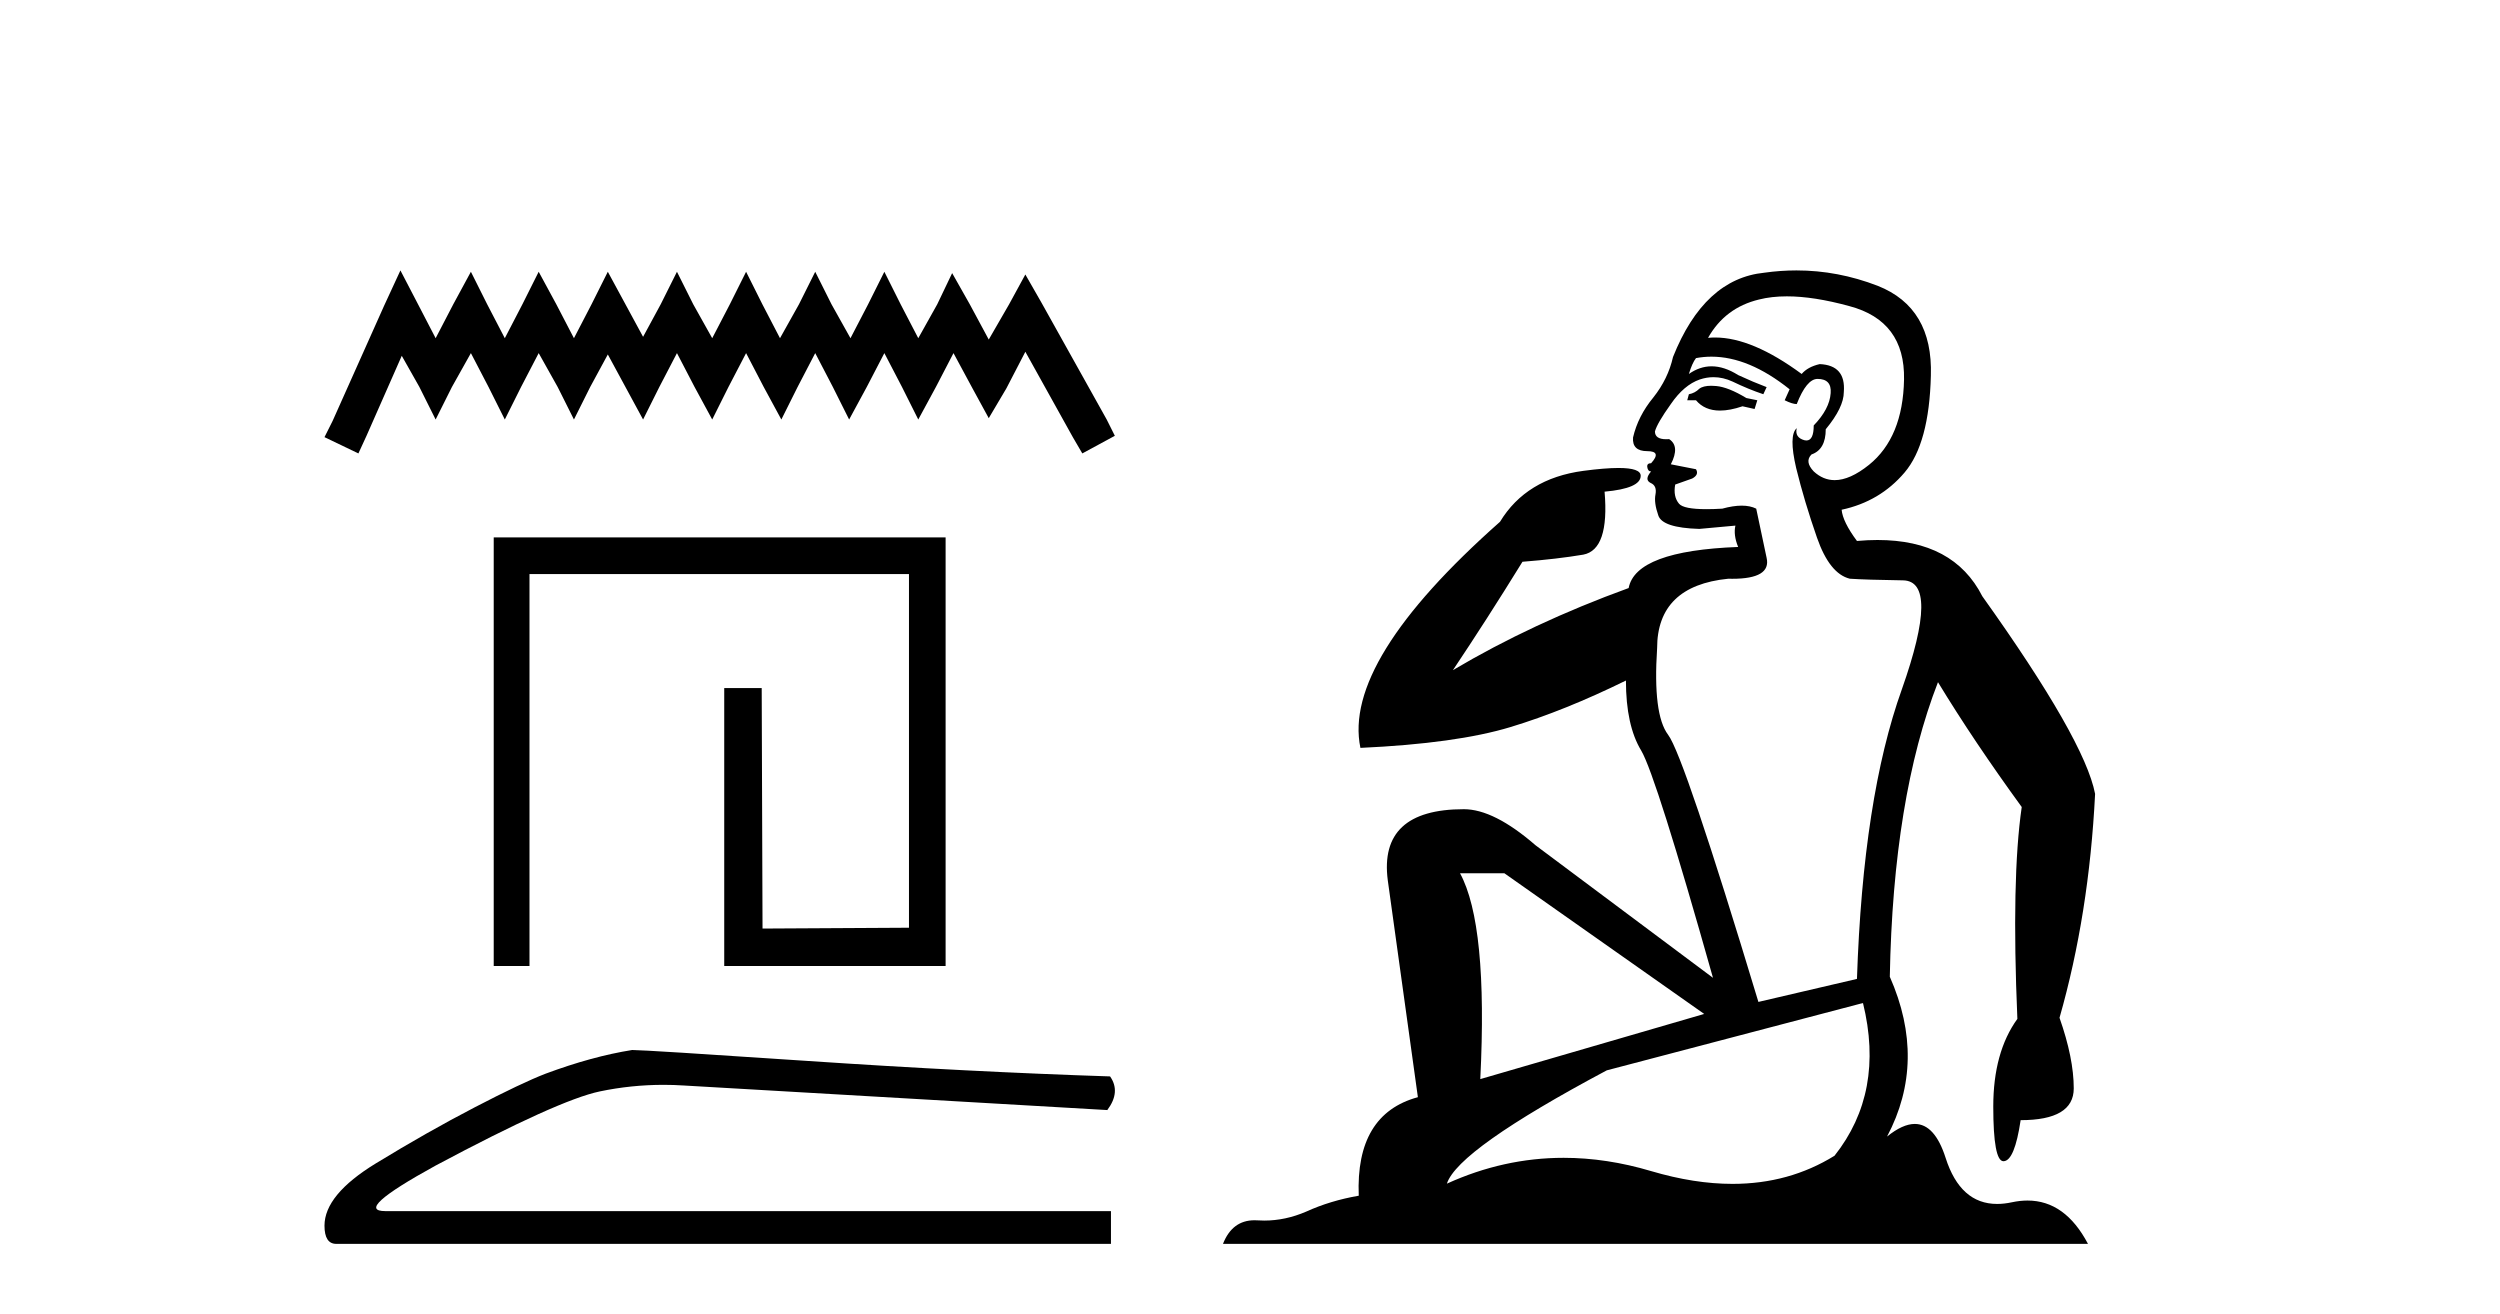
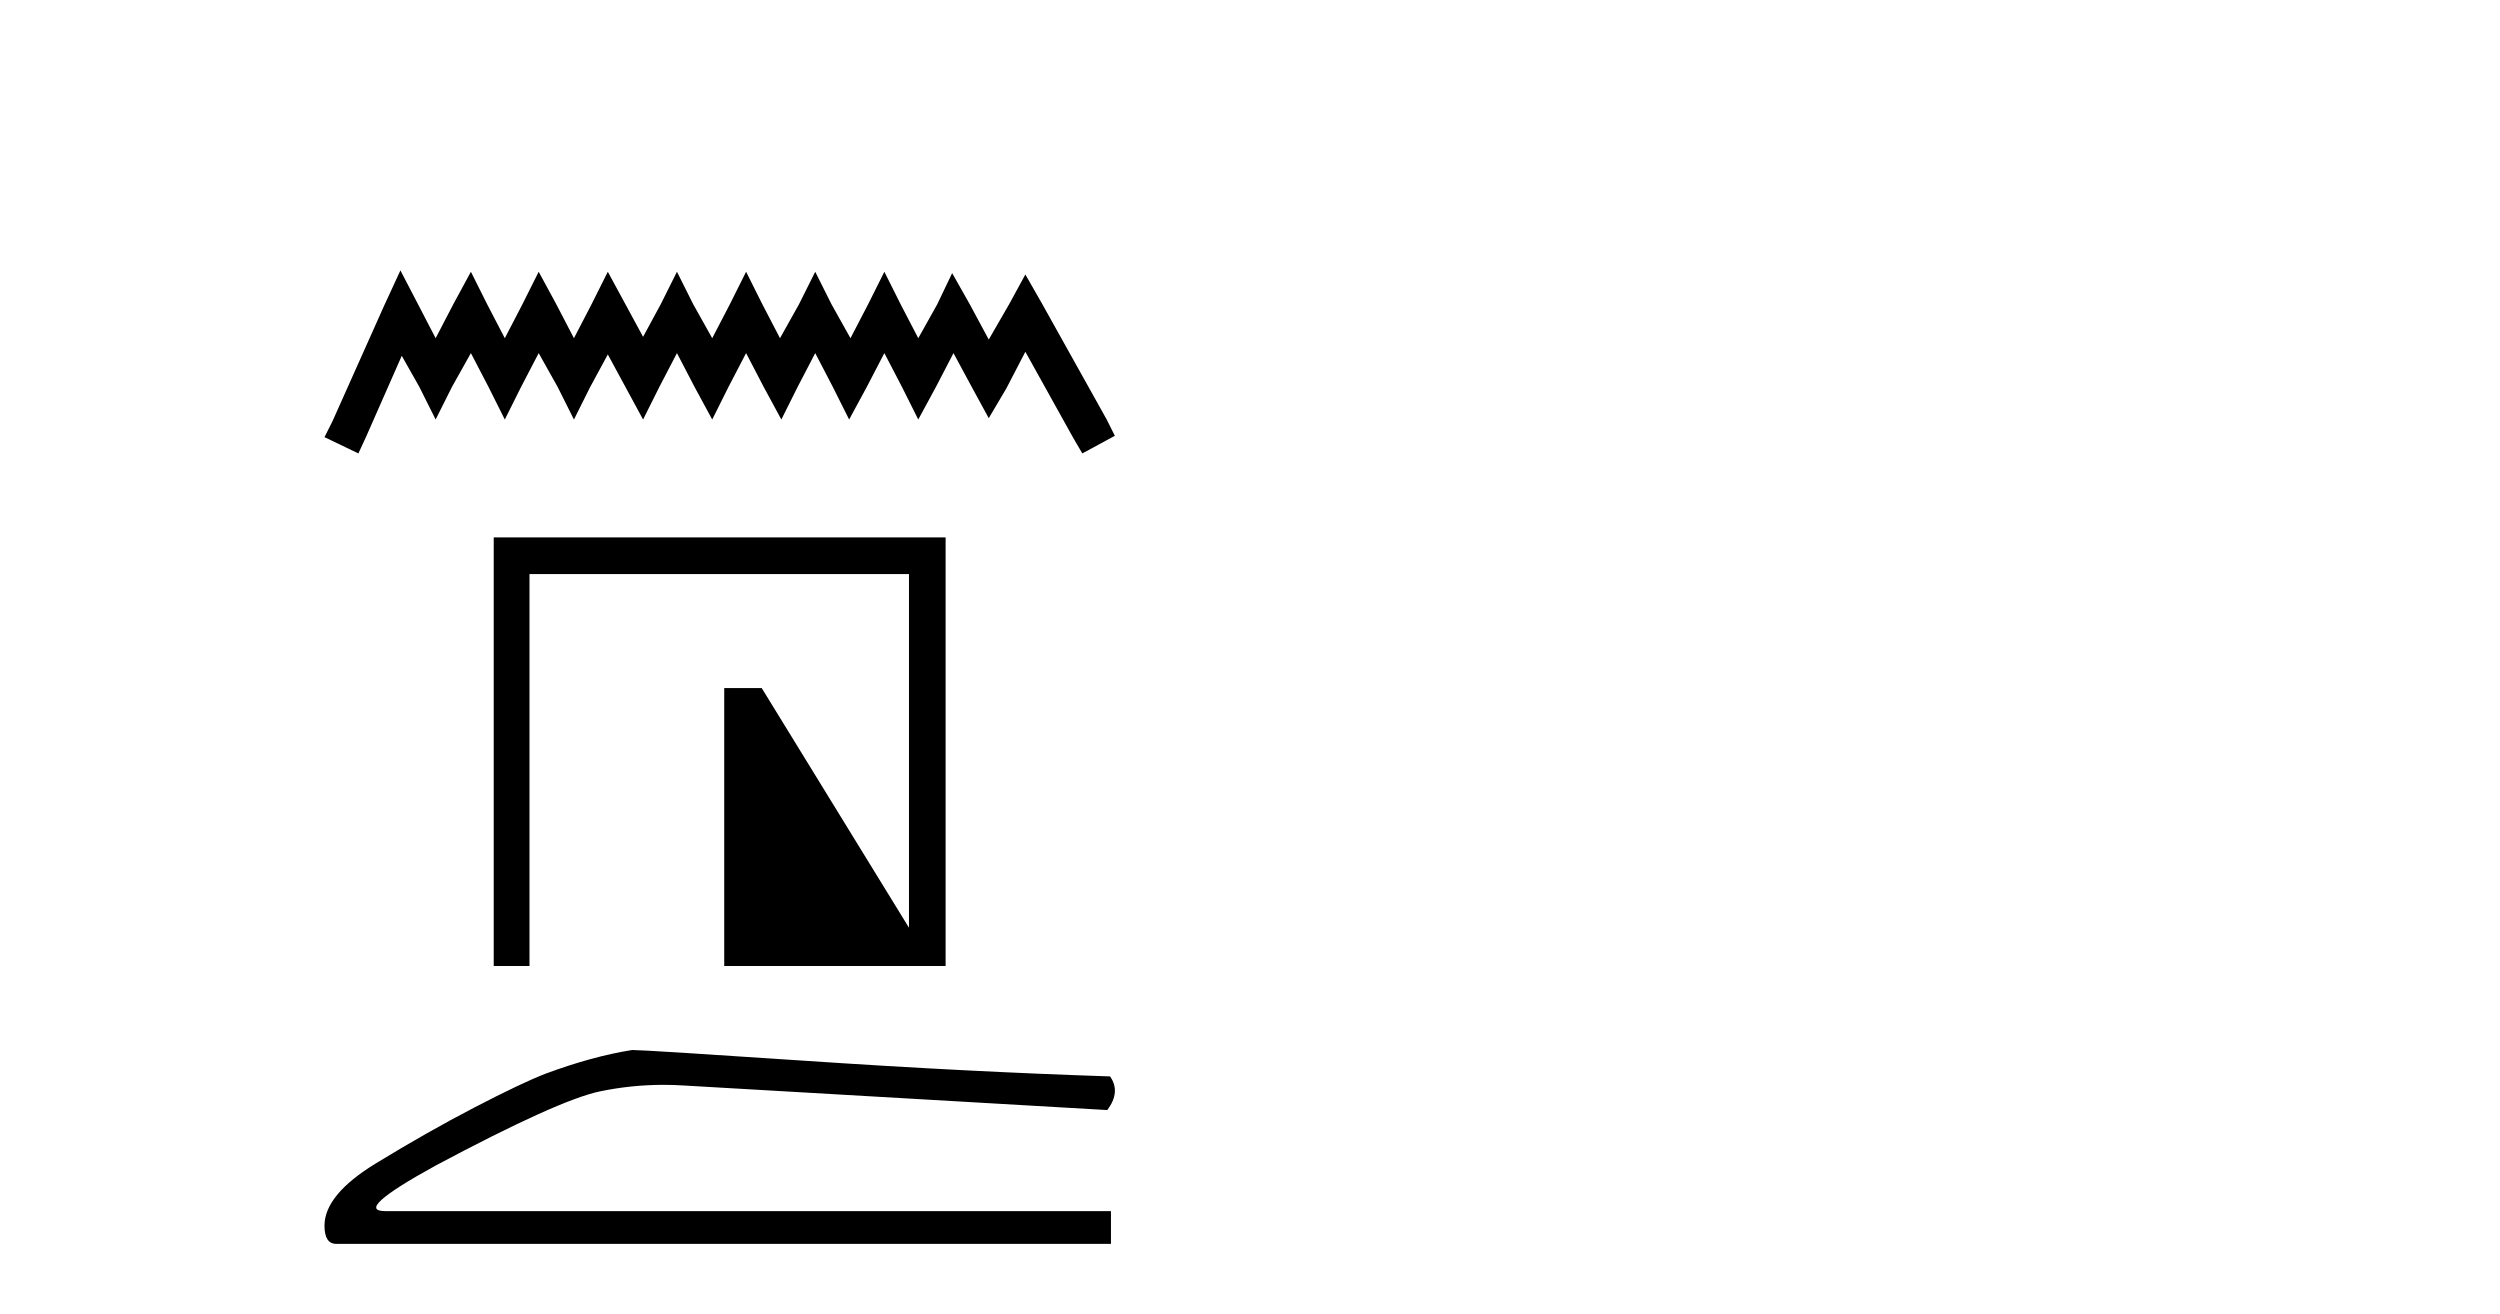
<svg xmlns="http://www.w3.org/2000/svg" width="78.0" height="41.0">
  <path d="M 12.493 8.437 L 11.985 9.537 L 10.378 13.132 L 10.124 13.639 L 11.182 14.147 L 11.435 13.597 L 12.535 11.101 L 13.085 12.074 L 13.592 13.089 L 14.1 12.074 L 14.692 11.017 L 15.242 12.074 L 15.75 13.089 L 16.257 12.074 L 16.807 11.017 L 17.399 12.074 L 17.907 13.089 L 18.414 12.074 L 18.964 11.059 L 19.514 12.074 L 20.064 13.089 L 20.571 12.074 L 21.121 11.017 L 21.671 12.074 L 22.221 13.089 L 22.728 12.074 L 23.278 11.017 L 23.828 12.074 L 24.378 13.089 L 24.885 12.074 L 25.435 11.017 L 25.985 12.074 L 26.493 13.089 L 27.043 12.074 L 27.592 11.017 L 28.142 12.074 L 28.65 13.089 L 29.2 12.074 L 29.749 11.017 L 30.342 12.117 L 30.849 13.047 L 31.399 12.117 L 31.991 10.975 L 33.472 13.639 L 33.768 14.147 L 34.783 13.597 L 34.529 13.089 L 32.499 9.452 L 31.991 8.564 L 31.484 9.494 L 30.849 10.594 L 30.257 9.494 L 29.707 8.521 L 29.242 9.494 L 28.65 10.552 L 28.1 9.494 L 27.592 8.479 L 27.085 9.494 L 26.535 10.552 L 25.943 9.494 L 25.435 8.479 L 24.928 9.494 L 24.336 10.552 L 23.786 9.494 L 23.278 8.479 L 22.771 9.494 L 22.221 10.552 L 21.629 9.494 L 21.121 8.479 L 20.614 9.494 L 20.064 10.509 L 19.514 9.494 L 18.964 8.479 L 18.456 9.494 L 17.907 10.552 L 17.357 9.494 L 16.807 8.479 L 16.299 9.494 L 15.75 10.552 L 15.2 9.494 L 14.692 8.479 L 14.142 9.494 L 13.592 10.552 L 13.043 9.494 L 12.493 8.437 Z" style="fill:#000000;stroke:none" />
-   <path d="M 15.404 16.767 L 15.404 30.139 L 16.52 30.139 L 16.52 17.91 L 28.36 17.91 L 28.36 28.945 L 23.791 28.971 L 23.765 21.467 L 22.596 21.467 L 22.596 30.139 L 29.503 30.139 L 29.503 16.767 Z" style="fill:#000000;stroke:none" />
+   <path d="M 15.404 16.767 L 15.404 30.139 L 16.52 30.139 L 16.52 17.91 L 28.36 17.91 L 28.36 28.945 L 23.765 21.467 L 22.596 21.467 L 22.596 30.139 L 29.503 30.139 L 29.503 16.767 Z" style="fill:#000000;stroke:none" />
  <path d="M 19.723 32.76 Q 18.474 32.959 17.025 33.498 Q 16.287 33.782 14.81 34.549 Q 13.333 35.316 11.729 36.296 Q 10.124 37.276 10.124 38.241 Q 10.124 38.809 10.493 38.809 L 34.662 38.809 L 34.662 37.787 L 12.027 37.787 Q 11.005 37.787 13.589 36.367 Q 17.423 34.322 18.715 34.052 Q 19.697 33.847 20.704 33.847 Q 21.022 33.847 21.342 33.868 L 34.548 34.634 Q 34.974 34.066 34.634 33.584 Q 30.26 33.442 25.191 33.101 Q 20.121 32.76 19.723 32.76 Z" style="fill:#000000;stroke:none" />
-   <path d="M 53.391 12.036 Q 53.137 12.036 53.018 12.129 Q 52.881 12.266 52.693 12.3 L 52.642 12.488 L 52.915 12.488 Q 53.185 12.81 53.663 12.81 Q 53.972 12.81 54.367 12.676 L 54.743 12.761 L 54.828 12.488 L 54.487 12.419 Q 53.923 12.078 53.547 12.044 Q 53.464 12.036 53.391 12.036 ZM 55.75 9.246 Q 56.589 9.246 57.698 9.55 Q 59.44 10.011 59.406 11.839 Q 59.372 13.649 58.313 14.503 Q 57.719 14.98 57.242 14.98 Q 56.882 14.98 56.588 14.708 Q 56.297 14.401 56.519 14.179 Q 56.963 14.025 56.963 13.393 Q 57.527 12.71 57.527 12.232 Q 57.595 11.395 56.775 11.36 Q 56.4 11.446 56.212 11.668 Q 54.669 10.53 53.51 10.53 Q 53.399 10.53 53.291 10.541 L 53.291 10.541 Q 53.821 9.601 54.88 9.345 Q 55.271 9.246 55.75 9.246 ZM 53.397 11.128 Q 54.564 11.128 55.836 12.146 L 55.682 12.488 Q 55.921 12.607 56.058 12.607 Q 56.366 11.822 56.707 11.822 Q 57.151 11.822 57.117 12.266 Q 57.083 12.761 56.588 13.274 Q 56.588 13.743 56.36 13.743 Q 56.33 13.743 56.297 13.735 Q 55.99 13.649 56.058 13.359 L 56.058 13.359 Q 55.802 13.581 56.041 14.606 Q 56.297 15.648 56.69 16.775 Q 57.083 17.902 57.715 18.056 Q 58.21 18.09 59.372 18.107 Q 60.533 18.124 59.338 21.506 Q 58.125 24.888 57.937 30.542 L 54.862 31.26 Q 52.539 23.573 52.044 22.924 Q 51.566 22.292 51.702 20.225 Q 51.702 18.278 53.923 18.056 Q 53.987 18.058 54.048 18.058 Q 55.265 18.058 55.119 17.407 Q 54.982 16.741 54.794 15.87 Q 54.606 15.776 54.341 15.776 Q 54.077 15.776 53.735 15.87 Q 53.462 15.886 53.242 15.886 Q 52.529 15.886 52.386 15.716 Q 52.198 15.494 52.266 15.118 L 52.796 14.93 Q 53.018 14.811 52.915 14.64 L 52.13 14.486 Q 52.42 13.923 52.078 13.701 Q 52.029 13.704 51.985 13.704 Q 51.634 13.704 51.634 13.461 Q 51.702 13.205 52.13 12.607 Q 52.539 12.01 53.035 11.839 Q 53.248 11.768 53.462 11.768 Q 53.761 11.768 54.06 11.907 Q 54.555 12.146 55.016 12.3 L 55.119 12.078 Q 54.709 11.924 54.23 11.702 Q 53.798 11.429 53.402 11.429 Q 53.032 11.429 52.693 11.668 Q 52.796 11.326 52.915 11.173 Q 53.154 11.128 53.397 11.128 ZM 46.937 27.246 L 53.171 31.635 L 46.185 33.668 Q 46.425 28.851 45.553 27.246 ZM 58.125 31.294 Q 58.808 34.078 57.237 36.059 Q 55.819 36.937 54.054 36.937 Q 52.863 36.937 51.515 36.538 Q 50.125 36.124 48.786 36.124 Q 46.915 36.124 45.143 36.93 Q 45.485 35.871 50.131 33.395 L 58.125 31.294 ZM 56.05 8.437 Q 55.553 8.437 55.05 8.508 Q 53.171 8.696 52.198 11.138 Q 52.044 11.822 51.583 12.402 Q 51.105 12.983 50.951 13.649 Q 50.917 14.076 51.395 14.076 Q 51.856 14.076 51.515 14.452 Q 51.378 14.452 51.395 14.572 Q 51.412 14.708 51.515 14.708 Q 51.293 14.965 51.498 15.067 Q 51.702 15.152 51.651 15.426 Q 51.6 15.682 51.737 16.075 Q 51.856 16.468 53.018 16.502 L 54.145 16.399 L 54.145 16.399 Q 54.077 16.69 54.23 17.065 Q 51.036 17.185 50.814 18.347 Q 47.808 19.44 45.331 20.909 Q 46.373 19.354 47.501 17.527 Q 48.594 17.441 49.397 17.305 Q 50.216 17.151 50.063 15.34 Q 51.19 15.238 51.19 14.845 Q 51.19 14.601 50.497 14.601 Q 50.075 14.601 49.397 14.691 Q 47.62 14.93 46.8 16.28 Q 41.881 20.635 42.445 23.334 Q 45.434 23.197 47.125 22.685 Q 48.816 22.173 50.729 21.233 Q 50.729 22.634 51.207 23.42 Q 51.668 24.205 53.445 30.508 L 47.911 26.374 Q 46.612 25.247 45.673 25.247 Q 43.008 25.247 43.299 27.468 L 44.238 34.232 Q 42.291 34.761 42.393 37.306 Q 41.505 37.46 40.754 37.802 Q 40.105 38.082 39.443 38.082 Q 39.338 38.082 39.234 38.075 Q 39.186 38.072 39.141 38.072 Q 38.446 38.072 38.157 38.809 L 65.145 38.809 Q 64.433 37.457 63.259 37.457 Q 63.024 37.457 62.771 37.511 Q 62.528 37.563 62.31 37.563 Q 61.163 37.563 60.704 36.128 Q 60.365 35.067 59.742 35.067 Q 59.362 35.067 58.876 35.461 Q 60.123 33.104 58.962 30.474 Q 59.064 24.888 60.465 21.284 Q 61.575 23.112 63.078 25.179 Q 62.754 27.399 62.942 31.789 Q 62.19 32.831 62.19 34.522 Q 62.19 36.23 62.508 36.23 Q 62.511 36.23 62.515 36.23 Q 62.856 36.213 63.044 34.949 Q 64.701 34.949 64.701 33.958 Q 64.701 33.019 64.257 31.755 Q 65.179 28.527 65.367 24.769 Q 65.043 23.078 61.848 18.603 Q 60.956 16.848 58.577 16.848 Q 58.269 16.848 57.937 16.878 Q 57.493 16.28 57.459 15.904 Q 58.654 15.648 59.423 14.742 Q 60.192 13.837 60.243 11.719 Q 60.311 9.601 58.586 8.918 Q 57.34 8.437 56.05 8.437 Z" style="fill:#000000;stroke:none" />
</svg>